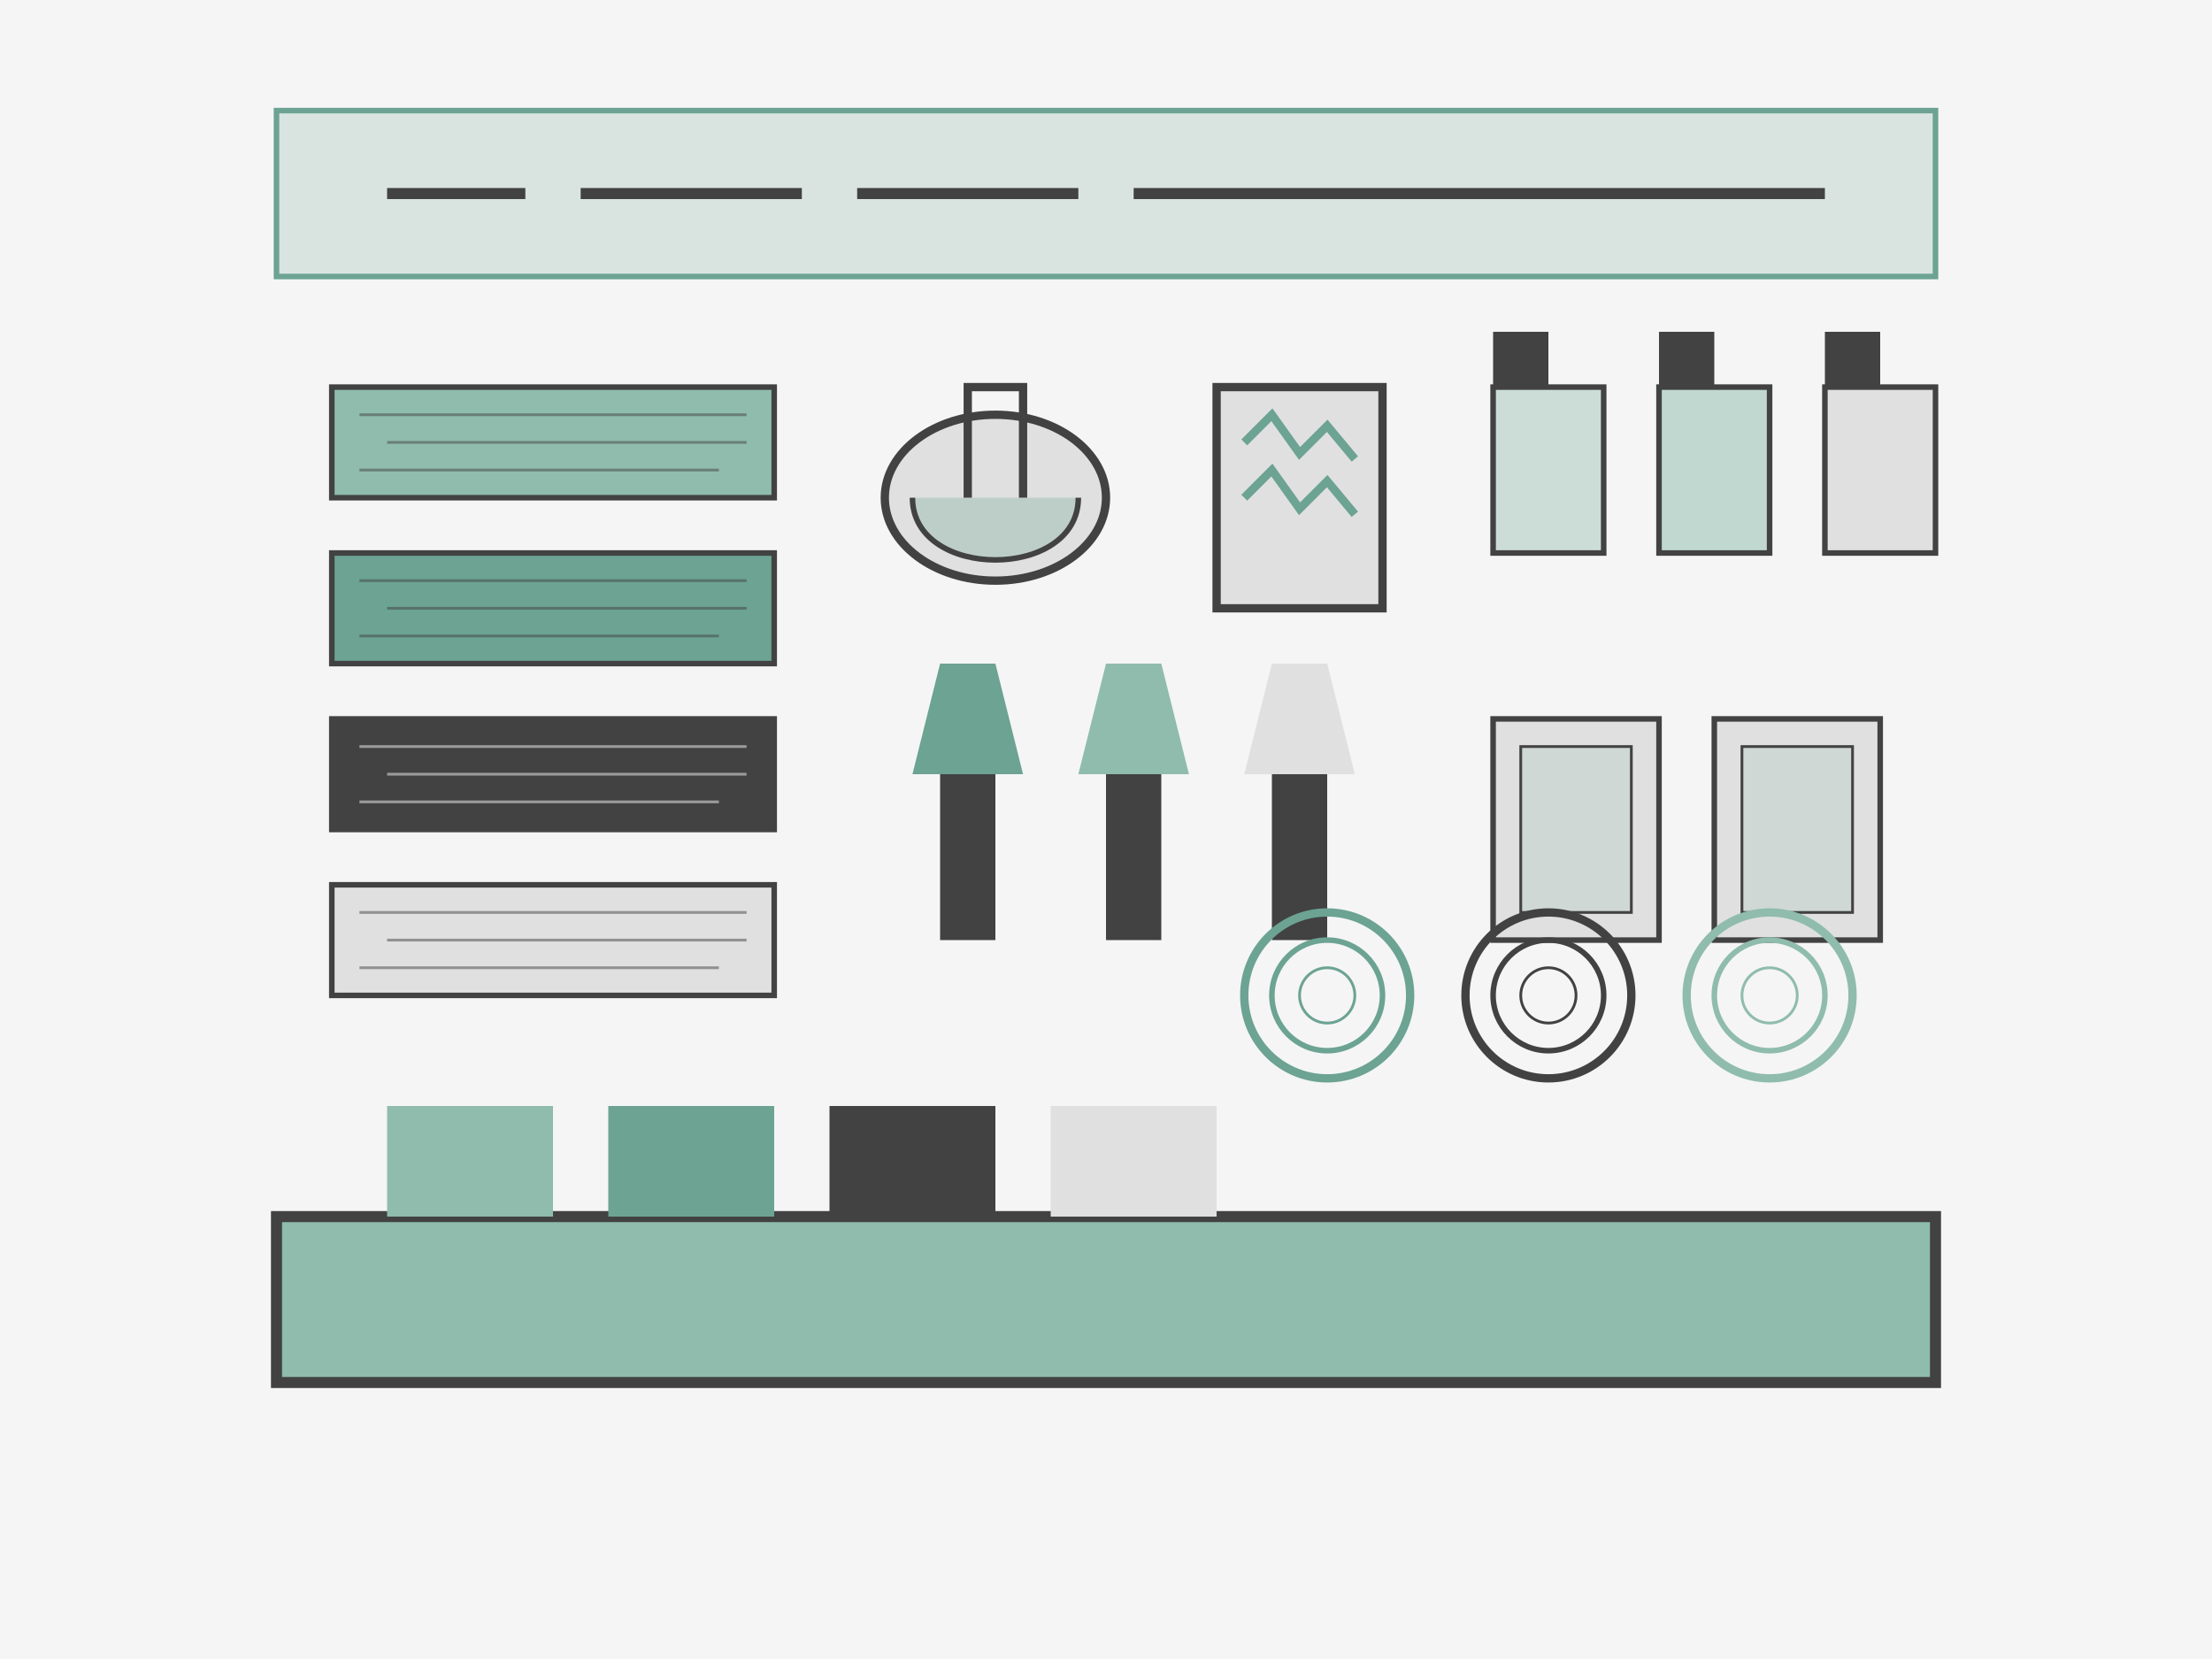
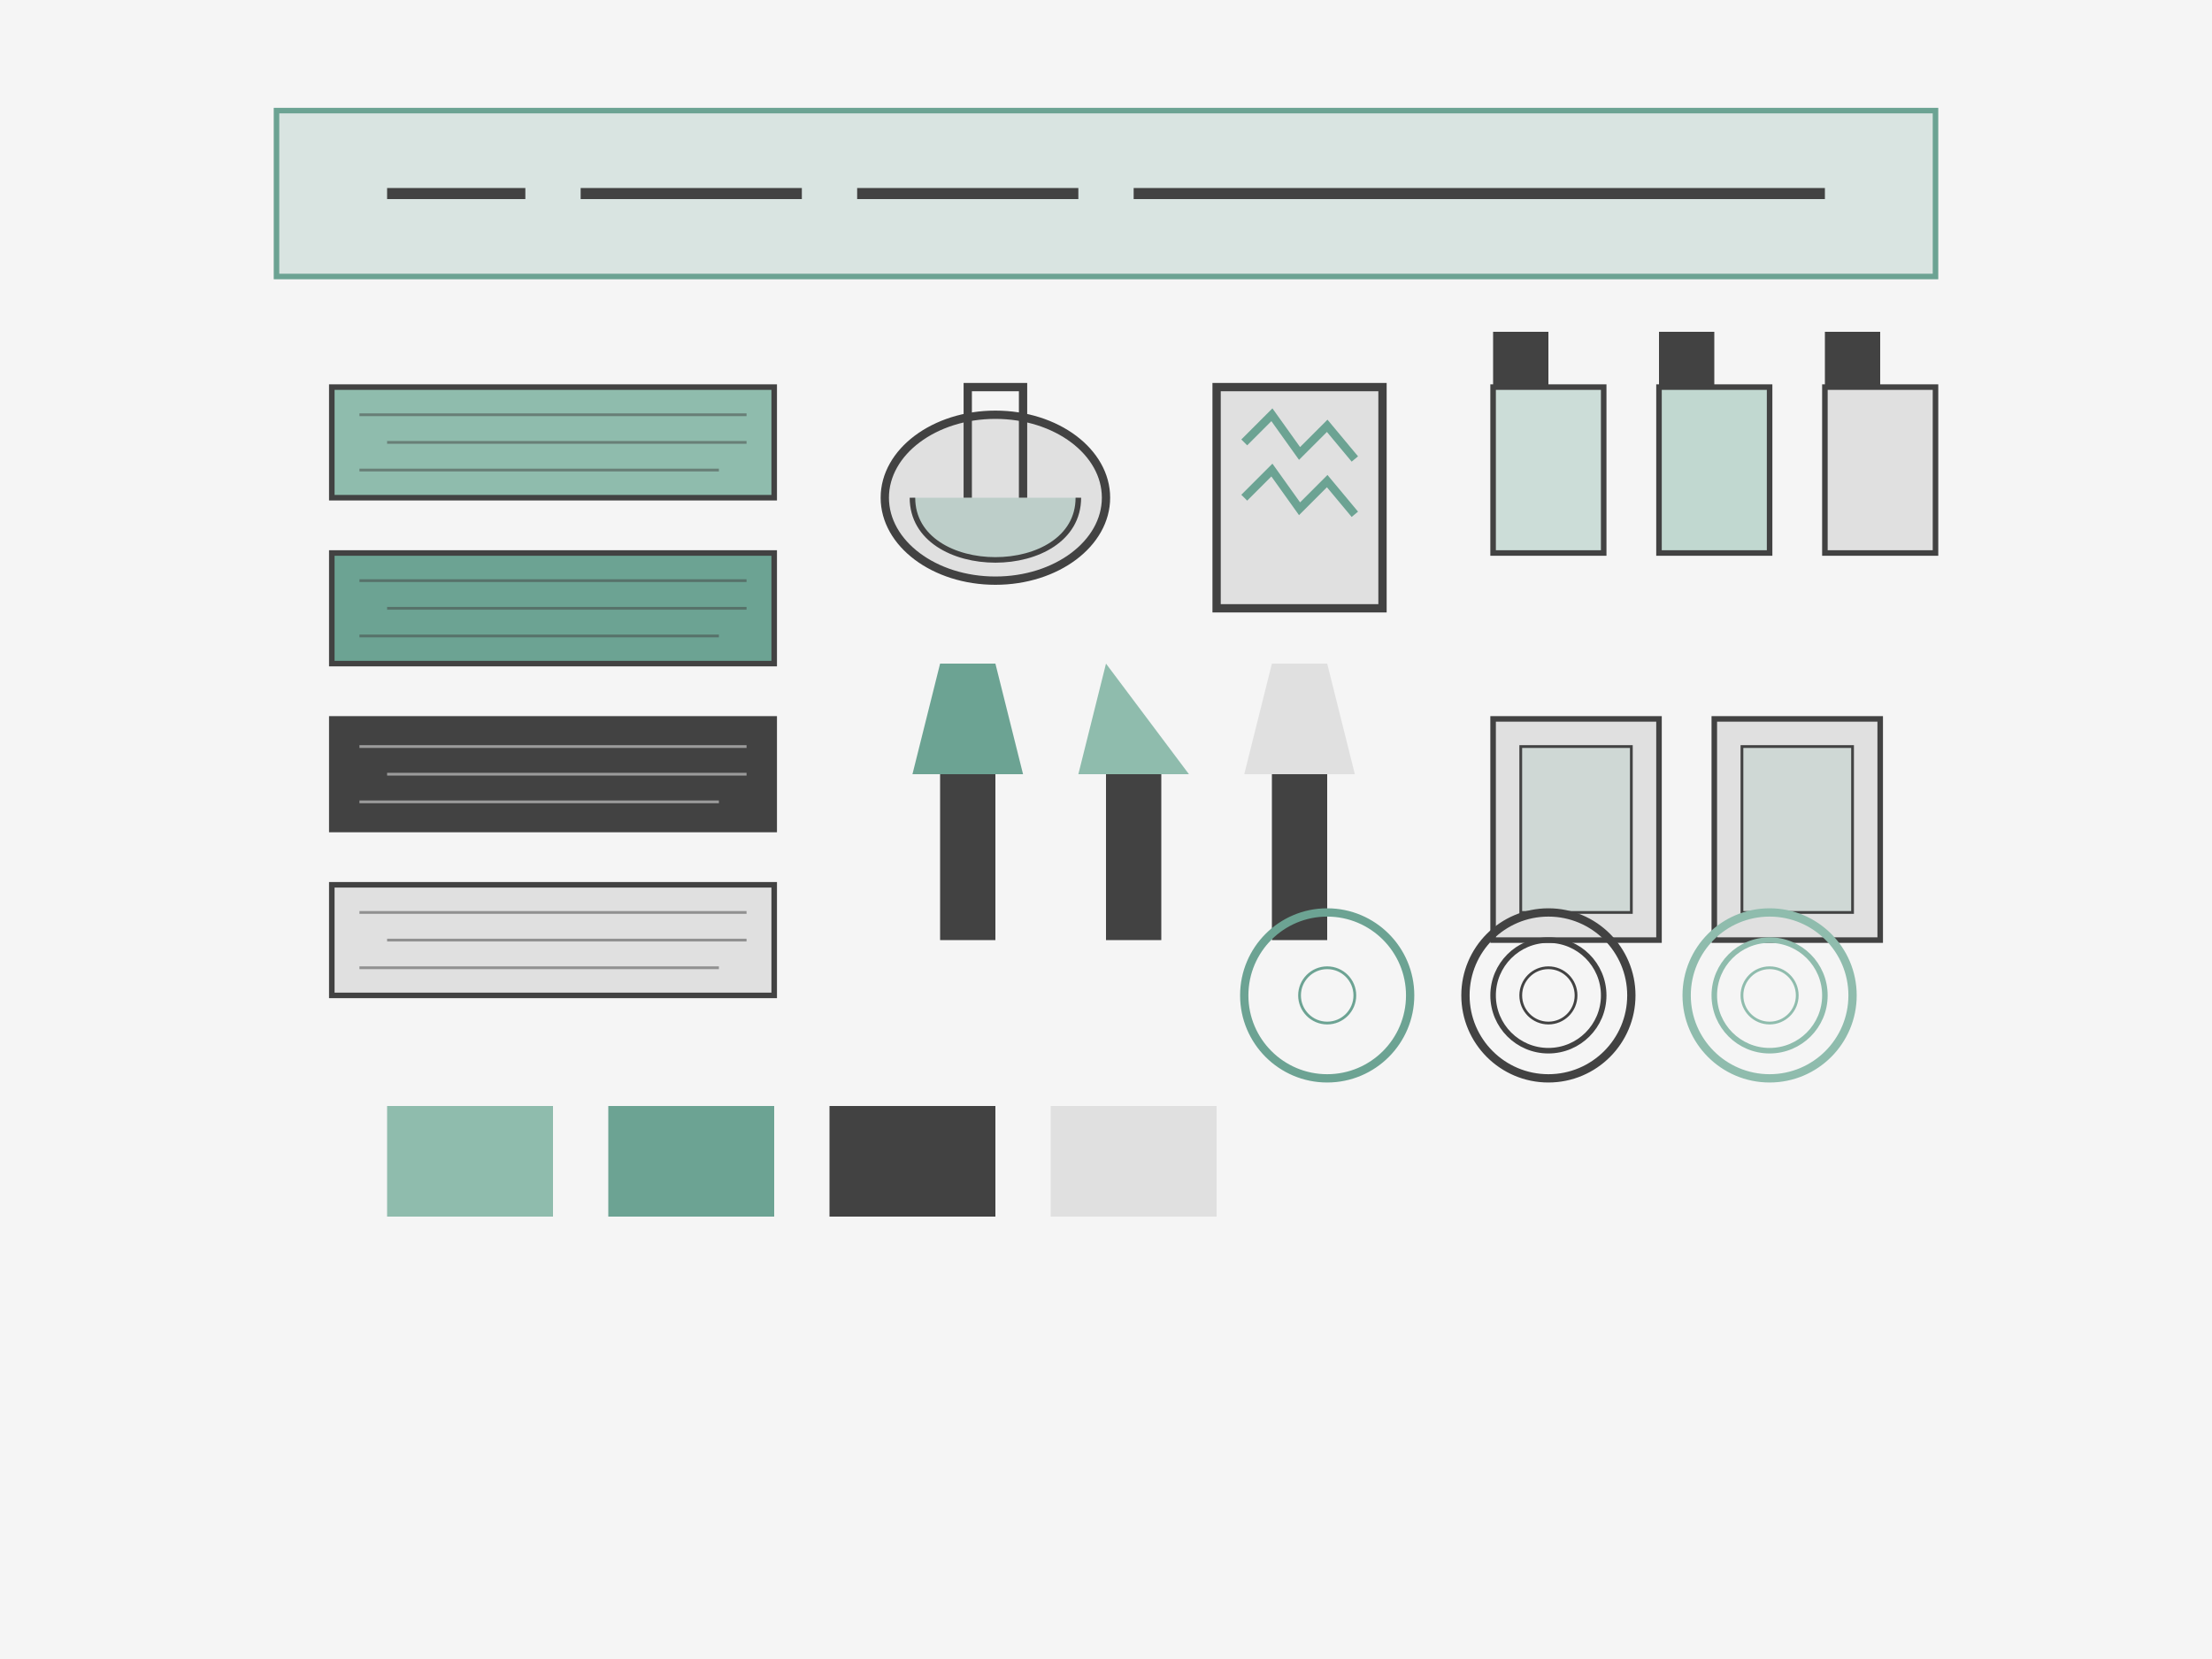
<svg xmlns="http://www.w3.org/2000/svg" width="400" height="300" viewBox="0 0 400 300">
  <rect width="400" height="300" fill="#f5f5f5" />
-   <rect x="50" y="220" width="300" height="30" fill="#8fbcad" stroke="#424242" stroke-width="2" />
  <rect x="60" y="70" width="80" height="20" fill="#8fbcad" stroke="#424242" stroke-width="1" />
  <rect x="60" y="100" width="80" height="20" fill="#6ca393" stroke="#424242" stroke-width="1" />
  <rect x="60" y="130" width="80" height="20" fill="#424242" stroke="#424242" stroke-width="1" />
  <rect x="60" y="160" width="80" height="20" fill="#e0e0e0" stroke="#424242" stroke-width="1" />
  <path d="M65 75 L135 75" stroke="#424242" stroke-width="0.5" stroke-opacity="0.5" />
  <path d="M70 80 L135 80" stroke="#424242" stroke-width="0.5" stroke-opacity="0.5" />
  <path d="M65 85 L130 85" stroke="#424242" stroke-width="0.5" stroke-opacity="0.5" />
  <path d="M65 105 L135 105" stroke="#424242" stroke-width="0.5" stroke-opacity="0.5" />
  <path d="M70 110 L135 110" stroke="#424242" stroke-width="0.5" stroke-opacity="0.5" />
  <path d="M65 115 L130 115" stroke="#424242" stroke-width="0.5" stroke-opacity="0.5" />
  <path d="M65 135 L135 135" stroke="#f5f5f5" stroke-width="0.5" stroke-opacity="0.5" />
  <path d="M70 140 L135 140" stroke="#f5f5f5" stroke-width="0.5" stroke-opacity="0.5" />
  <path d="M65 145 L130 145" stroke="#f5f5f5" stroke-width="0.5" stroke-opacity="0.5" />
  <path d="M65 165 L135 165" stroke="#424242" stroke-width="0.5" stroke-opacity="0.5" />
  <path d="M70 170 L135 170" stroke="#424242" stroke-width="0.5" stroke-opacity="0.5" />
  <path d="M65 175 L130 175" stroke="#424242" stroke-width="0.5" stroke-opacity="0.5" />
  <ellipse cx="180" cy="90" rx="20" ry="15" fill="#e0e0e0" stroke="#424242" stroke-width="1.5" />
  <path d="M165 90 C165 105, 195 105, 195 90" fill="#6ca393" fill-opacity="0.3" stroke="#424242" stroke-width="1" />
  <path d="M175 90 L175 70 L185 70 L185 90" fill="none" stroke="#424242" stroke-width="1.5" />
  <rect x="220" y="70" width="30" height="40" fill="#e0e0e0" stroke="#424242" stroke-width="1.5" />
  <path d="M225 80 L230 75 L235 82 L240 77 L245 83" fill="none" stroke="#6ca393" stroke-width="1.5" />
  <path d="M225 90 L230 85 L235 92 L240 87 L245 93" fill="none" stroke="#6ca393" stroke-width="1.5" />
  <rect x="270" y="70" width="20" height="30" fill="#6ca393" fill-opacity="0.3" stroke="#424242" stroke-width="1" />
  <rect x="270" y="60" width="10" height="10" fill="#424242" />
  <rect x="300" y="70" width="20" height="30" fill="#8fbcad" fill-opacity="0.5" stroke="#424242" stroke-width="1" />
  <rect x="300" y="60" width="10" height="10" fill="#424242" />
  <rect x="330" y="70" width="20" height="30" fill="#e0e0e0" stroke="#424242" stroke-width="1" />
  <rect x="330" y="60" width="10" height="10" fill="#424242" />
  <rect x="170" y="140" width="10" height="30" fill="#424242" />
  <path d="M165 140 L185 140 L180 120 L170 120 Z" fill="#6ca393" />
  <rect x="200" y="140" width="10" height="30" fill="#424242" />
-   <path d="M195 140 L215 140 L210 120 L200 120 Z" fill="#8fbcad" />
+   <path d="M195 140 L215 140 L200 120 Z" fill="#8fbcad" />
  <rect x="230" y="140" width="10" height="30" fill="#424242" />
  <path d="M225 140 L245 140 L240 120 L230 120 Z" fill="#e0e0e0" />
  <rect x="270" y="130" width="30" height="40" fill="#e0e0e0" stroke="#424242" stroke-width="1" />
  <rect x="275" y="135" width="20" height="30" fill="#8fbcad" fill-opacity="0.2" stroke="#424242" stroke-width="0.5" />
  <rect x="310" y="130" width="30" height="40" fill="#e0e0e0" stroke="#424242" stroke-width="1" />
  <rect x="315" y="135" width="20" height="30" fill="#8fbcad" fill-opacity="0.2" stroke="#424242" stroke-width="0.5" />
  <rect x="70" y="200" width="30" height="20" fill="#8fbcad" />
  <rect x="110" y="200" width="30" height="20" fill="#6ca393" />
  <rect x="150" y="200" width="30" height="20" fill="#424242" />
  <rect x="190" y="200" width="30" height="20" fill="#e0e0e0" />
  <rect x="50" y="20" width="300" height="30" fill="#6ca393" fill-opacity="0.2" stroke="#6ca393" stroke-width="1" />
  <path d="M70 35 L95 35" stroke="#424242" stroke-width="2" />
  <path d="M105 35 L145 35" stroke="#424242" stroke-width="2" />
  <path d="M155 35 L195 35" stroke="#424242" stroke-width="2" />
  <path d="M205 35 L330 35" stroke="#424242" stroke-width="2" />
  <circle cx="240" cy="180" r="15" fill="none" stroke="#6ca393" stroke-width="1.5" />
-   <circle cx="240" cy="180" r="10" fill="none" stroke="#6ca393" stroke-width="1" />
  <circle cx="240" cy="180" r="5" fill="none" stroke="#6ca393" stroke-width="0.5" />
  <circle cx="280" cy="180" r="15" fill="none" stroke="#424242" stroke-width="1.5" />
  <circle cx="280" cy="180" r="10" fill="none" stroke="#424242" stroke-width="1" />
  <circle cx="280" cy="180" r="5" fill="none" stroke="#424242" stroke-width="0.5" />
  <circle cx="320" cy="180" r="15" fill="none" stroke="#8fbcad" stroke-width="1.5" />
  <circle cx="320" cy="180" r="10" fill="none" stroke="#8fbcad" stroke-width="1" />
  <circle cx="320" cy="180" r="5" fill="none" stroke="#8fbcad" stroke-width="0.5" />
</svg>